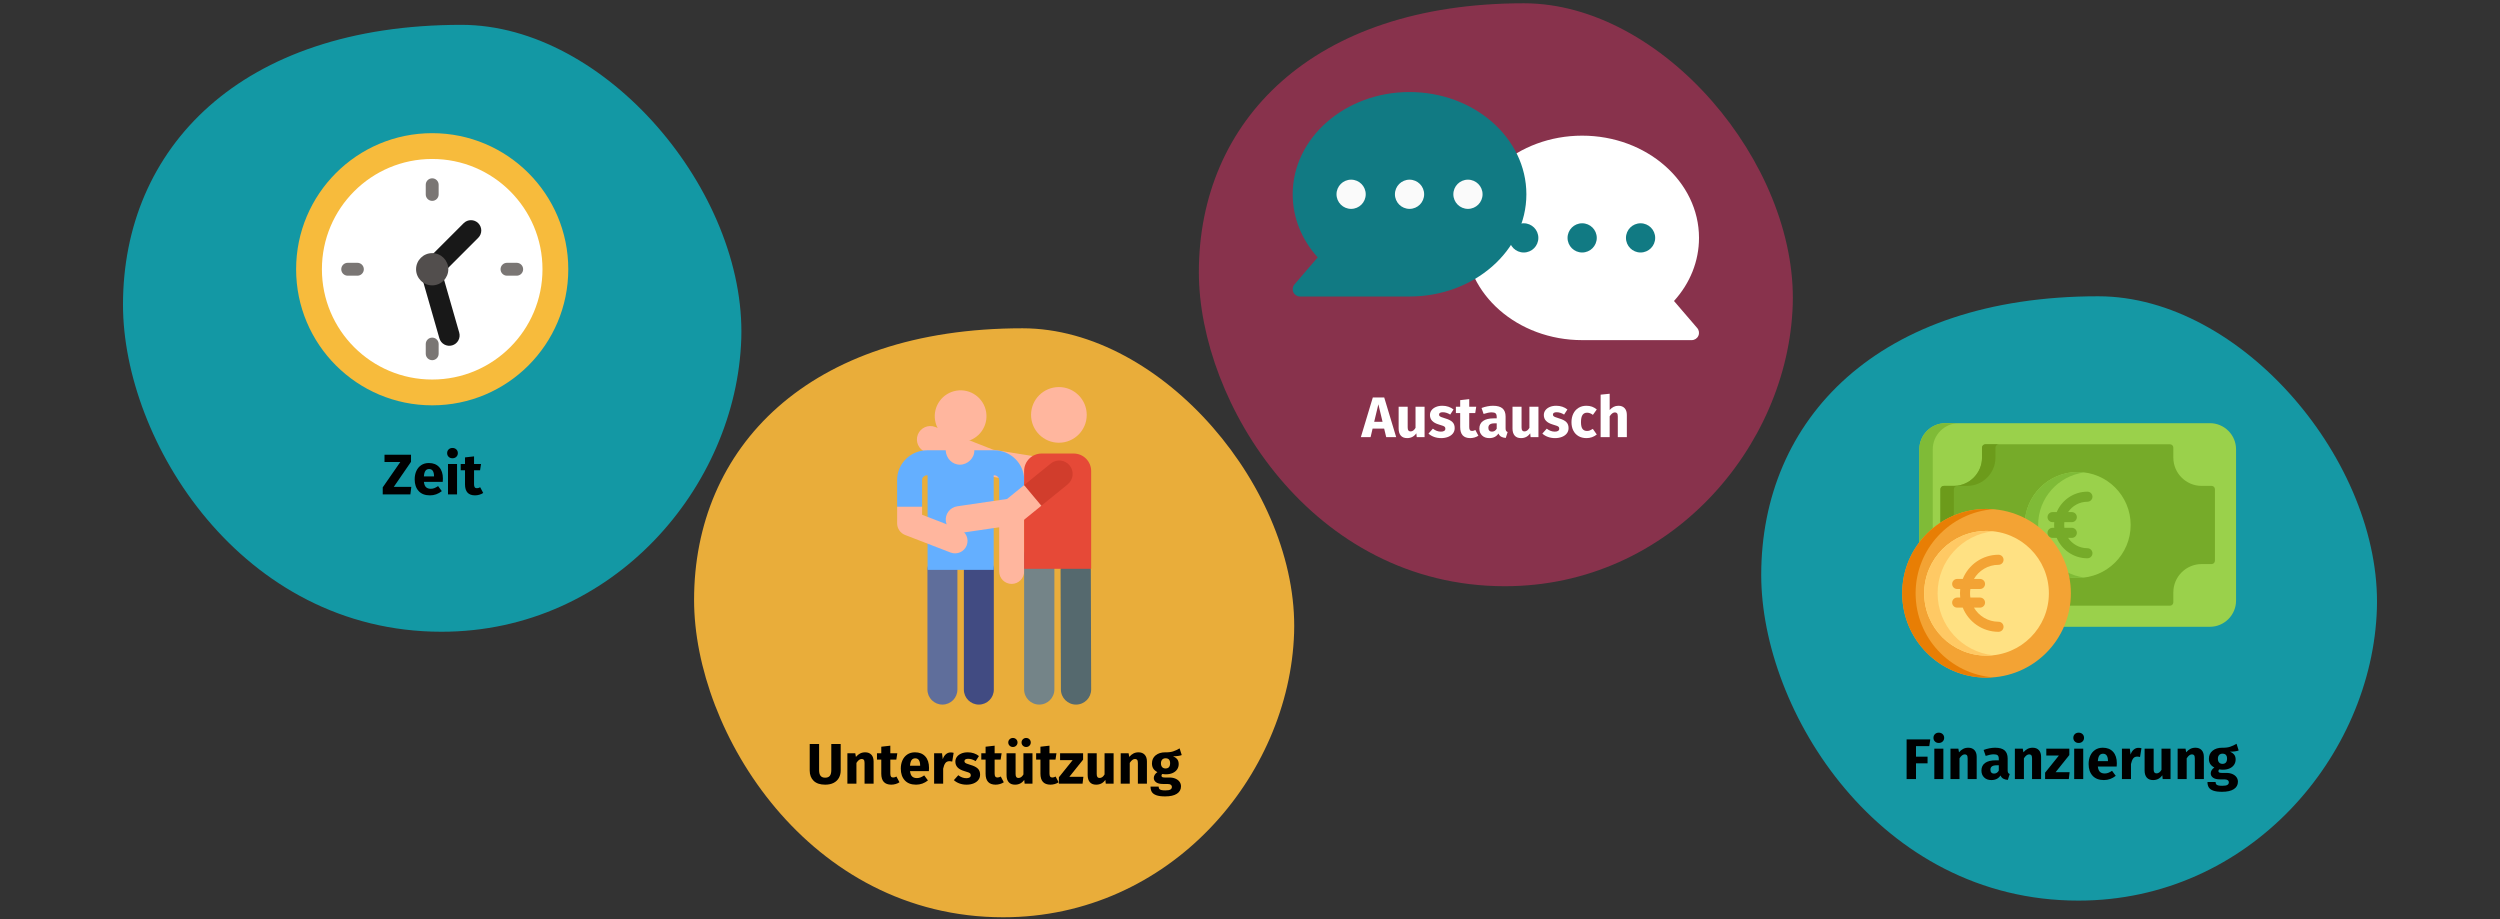
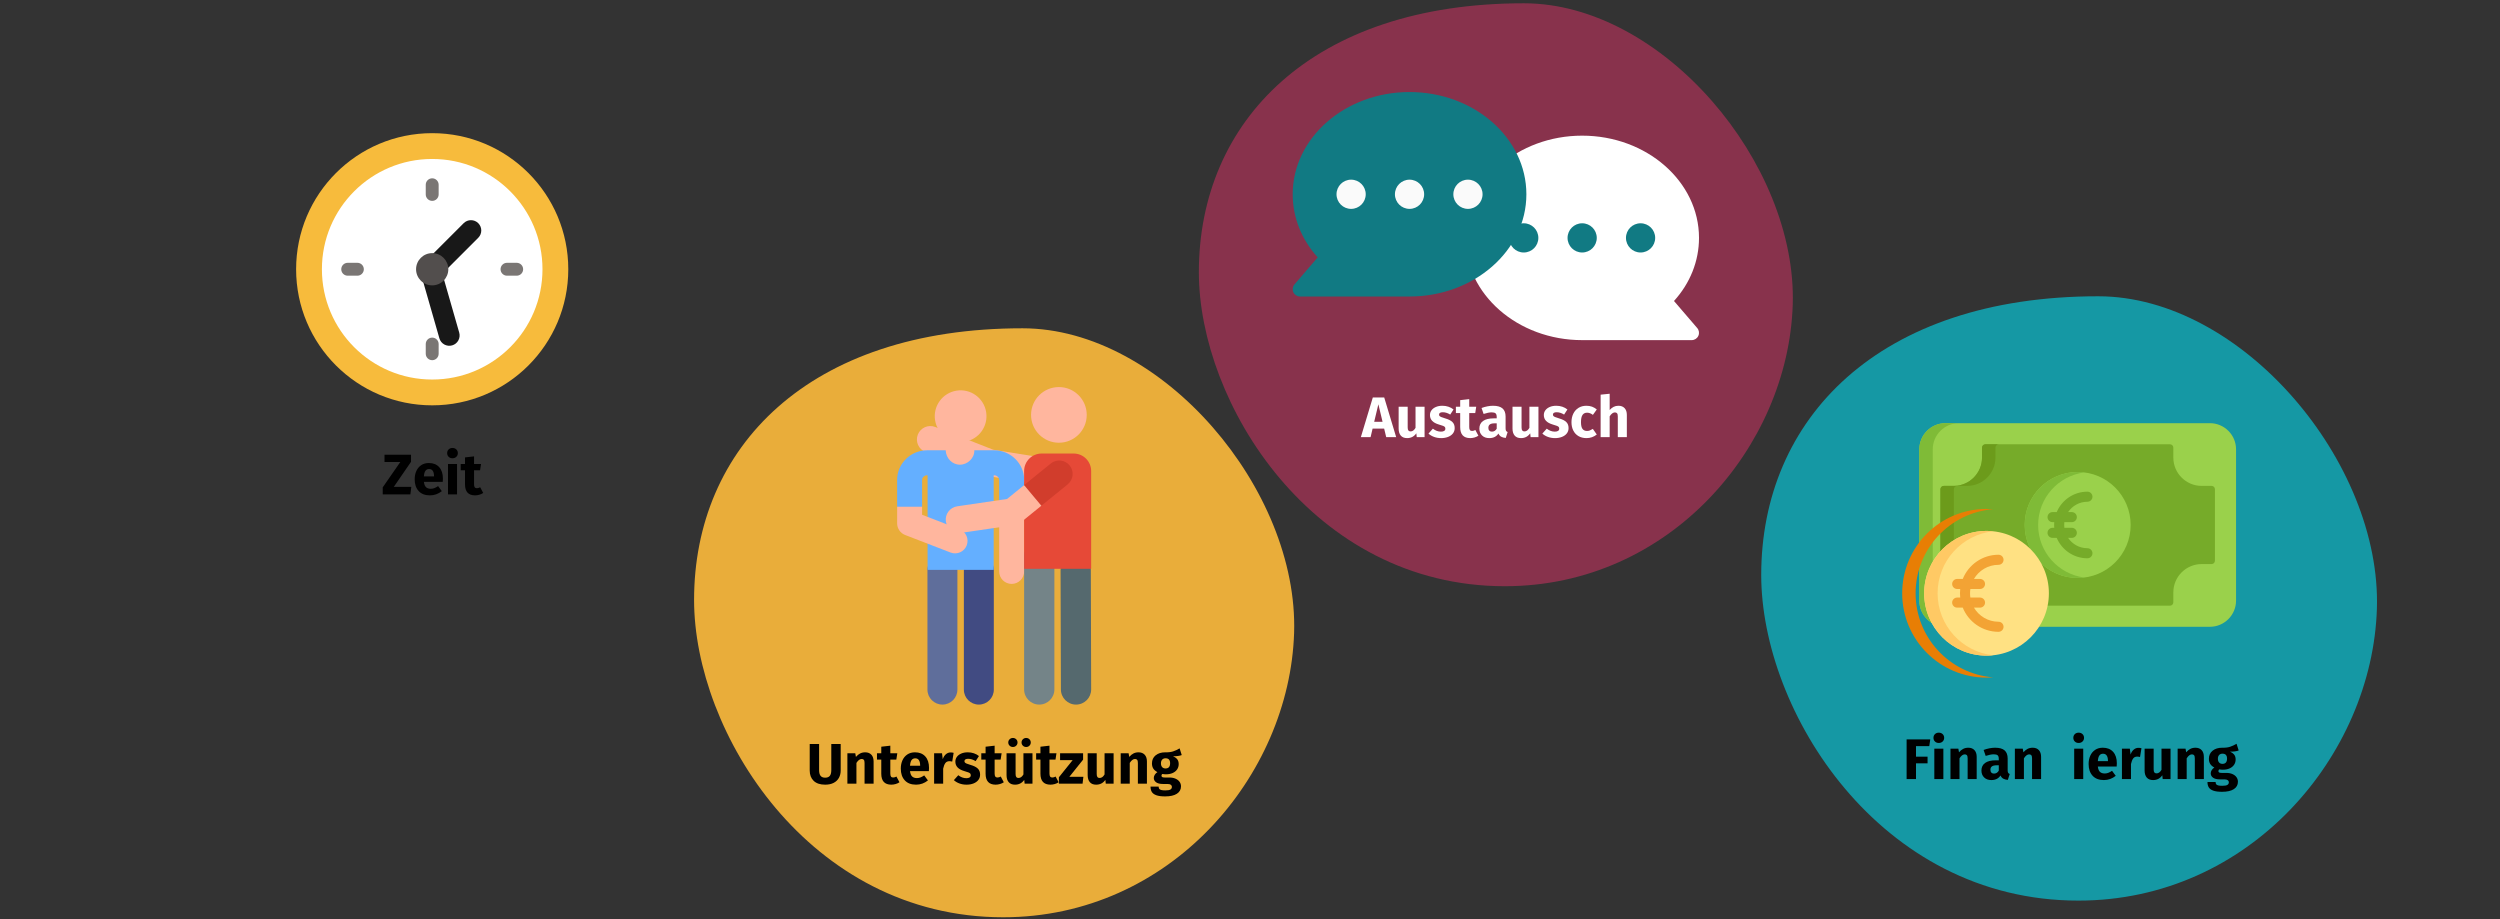
<svg xmlns="http://www.w3.org/2000/svg" width="786px" height="289px" viewBox="0 0 786 289" version="1.1">
  <rect x="0" y="0" width="786" height="289" fill="#333333" stroke="none" />
  <title>vereinbarkeit-einleitung</title>
  <g id="Page-1" stroke="none" stroke-width="1" fill="none" fill-rule="evenodd">
    <g id="vorlage" transform="translate(-123, -25681)">
      <g id="vereinbarkeit-einleitung" transform="translate(123, 25681.436)">
        <rect id="Rectangle" x="0" y="0" width="786" height="288" />
        <g id="Group-29" transform="translate(38.669, 0.597)" fill-rule="nonzero">
          <g id="Group" transform="translate(515.06, 92.117)">
            <path d="M99.719,190 C153.598,190 192.055,144.428 193.564,98.313 C195.073,52.198 151.095,0 105.937,0 C36.693,0 -2.84217094e-14,38.643 -2.84217094e-14,87.639 C-2.84217094e-14,130.256 36.98,190 99.719,190 Z" id="Oval-Copy-4-4" fill="#1598A4" />
            <g id="euros" transform="translate(44.316, 39.895)">
              <path d="M96.753,0 L13.602,0 C9.084,0 5.387,3.697 5.387,8.216 L5.387,55.802 C5.387,60.32 9.083,64.017 13.602,64.017 L96.753,64.017 C101.271,64.017 104.969,60.32 104.969,55.802 C104.969,55.014 104.969,8.937 104.969,8.216 C104.969,3.698 101.272,0 96.753,0 L96.753,0 Z" id="Path" fill="#9AD14B" />
              <path d="M98.331,43.245 L98.331,20.772 C98.331,20.189 97.859,19.717 97.277,19.717 L94.132,19.717 C89.247,19.717 85.252,15.721 85.252,10.837 L85.252,7.693 C85.252,7.11 84.779,6.637 84.196,6.637 L26.159,6.637 C25.576,6.637 25.103,7.11 25.103,7.693 L25.103,10.837 C25.103,15.721 21.107,19.717 16.224,19.717 L13.079,19.717 C12.496,19.717 12.024,20.189 12.024,20.772 L12.024,43.245 C12.024,43.794 12.472,44.301 13.079,44.301 L16.224,44.301 C21.107,44.301 25.103,48.296 25.103,53.18 L25.103,56.325 C25.103,56.908 25.576,57.38 26.159,57.38 L84.196,57.38 C84.779,57.38 85.252,56.908 85.252,56.325 L85.252,53.18 C85.252,48.296 89.247,44.301 94.132,44.301 L97.276,44.301 C97.883,44.301 98.331,43.794 98.331,43.245 Z" id="Path" fill="#76AB29" />
              <path d="M71.835,32.009 C71.835,22.811 64.379,15.351 55.178,15.351 C45.979,15.351 38.521,22.809 38.521,32.009 C38.521,41.17 45.946,48.645 55.142,48.665 C55.154,48.665 55.166,48.666 55.178,48.666 C55.19,48.666 55.202,48.665 55.214,48.665 C64.319,48.646 71.835,41.268 71.835,32.009 L71.835,32.009 Z" id="Path" fill="#9AD14B" />
              <path d="M9.611,55.802 C9.611,55.018 9.611,8.938 9.611,8.216 C9.611,3.697 13.308,0 17.827,0 L13.602,0 C9.084,0 5.387,3.698 5.387,8.216 L5.387,55.802 C5.387,60.32 9.084,64.017 13.602,64.017 L17.827,64.017 C13.308,64.017 9.611,60.32 9.611,55.802 L9.611,55.802 Z" id="Path" fill="#7FBB37" />
              <path d="M29.328,56.325 L29.328,53.18 C29.328,48.296 25.332,44.301 20.448,44.301 L17.303,44.301 C16.697,44.301 16.248,43.794 16.248,43.245 L16.248,20.772 C16.248,20.189 16.721,19.717 17.303,19.717 L20.448,19.717 C25.332,19.717 29.328,15.721 29.328,10.837 L29.328,7.693 C29.328,7.11 29.8,6.637 30.383,6.637 L26.159,6.637 C25.576,6.637 25.103,7.11 25.103,7.693 L25.103,10.837 C25.103,15.721 21.107,19.717 16.224,19.717 L13.079,19.717 C12.496,19.717 12.024,20.189 12.024,20.772 L12.024,43.245 C12.024,43.794 12.472,44.301 13.079,44.301 L16.224,44.301 C21.107,44.301 25.103,48.296 25.103,53.18 L25.103,56.325 C25.103,56.908 25.576,57.381 26.159,57.381 L30.383,57.381 C29.8,57.38 29.328,56.908 29.328,56.325 Z" id="Path" fill="#6C9B1B" />
              <path d="M42.745,32.009 C42.745,23.525 49.089,16.528 57.29,15.489 C56.598,15.402 55.894,15.351 55.178,15.351 C45.979,15.351 38.521,22.809 38.521,32.009 C38.521,41.17 45.946,48.645 55.142,48.665 C55.154,48.665 55.166,48.666 55.178,48.666 C55.19,48.666 55.202,48.665 55.214,48.665 C55.916,48.664 56.607,48.613 57.288,48.527 C49.078,47.485 42.745,40.468 42.745,32.009 Z" id="Path" fill="#7FBB37" />
-               <path d="M53.036,53.481 C53.036,68.127 41.164,80 26.519,80 C11.873,80 0,68.127 0,53.481 C0,38.836 11.873,26.964 26.519,26.964 C41.164,26.964 53.036,38.836 53.036,53.481 L53.036,53.481 Z" id="Path" fill="#F3A334" />
              <path d="M46.122,53.481 C46.122,64.309 37.345,73.085 26.519,73.085 C15.691,73.085 6.914,64.309 6.914,53.481 C6.914,42.655 15.691,33.878 26.519,33.878 C37.345,33.878 46.122,42.655 46.122,53.481 L46.122,53.481 Z" id="Path" fill="#FFE183" />
              <path d="M4.224,53.481 C4.224,39.547 14.973,28.123 28.63,27.047 C27.934,26.992 27.23,26.964 26.519,26.964 C11.873,26.964 0,38.836 0,53.481 C0,68.127 11.873,80 26.519,80 C27.229,80 27.934,79.971 28.63,79.916 C14.973,78.84 4.224,67.416 4.224,53.481 L4.224,53.481 Z" id="Path" fill="#E87E04" />
              <path d="M11.138,53.481 C11.138,43.368 18.797,35.044 28.63,33.991 C27.937,33.917 27.232,33.878 26.519,33.878 C15.691,33.878 6.915,42.655 6.915,53.481 C6.915,64.309 15.691,73.085 26.519,73.085 C27.232,73.085 27.937,73.047 28.63,72.973 C18.797,71.919 11.138,63.595 11.138,53.481 L11.138,53.481 Z" id="Path" fill="#FFC964" />
              <path d="M30.288,44.534 C31.163,44.534 31.872,43.824 31.872,42.95 C31.872,42.074 31.163,41.365 30.288,41.365 C25.201,41.365 20.84,44.518 19.046,48.97 L17.294,48.97 C16.418,48.97 15.709,49.679 15.709,50.554 C15.709,51.429 16.418,52.138 17.294,52.138 L18.247,52.138 C18.146,53.054 18.146,53.908 18.247,54.825 L17.294,54.825 C16.418,54.825 15.709,55.535 15.709,56.409 C15.709,57.285 16.418,57.993 17.294,57.993 L19.046,57.993 C20.84,62.446 25.201,65.598 30.288,65.598 C31.163,65.598 31.872,64.89 31.872,64.014 C31.872,63.14 31.163,62.43 30.288,62.43 C26.999,62.43 24.12,60.645 22.566,57.993 L24.472,57.993 C25.348,57.993 26.056,57.285 26.056,56.409 C26.056,55.535 25.348,54.825 24.472,54.825 L21.44,54.825 C21.306,53.935 21.306,53.03 21.44,52.138 L24.472,52.138 C25.348,52.138 26.056,51.429 26.056,50.554 C26.056,49.679 25.348,48.97 24.472,48.97 L22.566,48.97 C24.12,46.319 26.999,44.534 30.288,44.534 L30.288,44.534 Z" id="Path" fill="#F3A334" />
              <path d="M58.242,24.705 C59.116,24.705 59.826,23.995 59.826,23.121 C59.826,22.246 59.117,21.536 58.242,21.536 C53.904,21.536 50.175,24.187 48.587,27.954 L47.276,27.954 C46.401,27.954 45.692,28.663 45.692,29.538 C45.692,30.413 46.4,31.122 47.276,31.122 L47.81,31.122 C47.756,31.756 47.756,32.259 47.81,32.895 L47.276,32.895 C46.401,32.895 45.692,33.604 45.692,34.48 C45.692,35.354 46.4,36.064 47.276,36.064 L48.587,36.064 C50.175,39.83 53.904,42.481 58.242,42.481 C59.116,42.481 59.826,41.771 59.826,40.897 C59.826,40.022 59.117,39.313 58.242,39.313 C55.713,39.313 53.481,38.021 52.171,36.064 L53.334,36.064 C54.209,36.064 54.918,35.354 54.918,34.48 C54.918,33.604 54.209,32.895 53.334,32.895 L50.993,32.895 C50.92,32.285 50.92,31.733 50.993,31.122 L53.334,31.122 C54.209,31.122 54.918,30.413 54.918,29.538 C54.918,28.663 54.209,27.954 53.334,27.954 L52.171,27.954 C53.481,25.996 55.713,24.705 58.242,24.705 Z" id="Path" fill="#76AB29" />
            </g>
            <g id="Finanzierung" transform="translate(45.709, 137.199)" fill="#000000">
              <polygon id="Path" points="-7.10542736e-15 14.598 -7.10542736e-15 2.124 7.434 2.124 7.128 4.23 2.952 4.23 2.952 7.542 6.588 7.542 6.588 9.648 2.952 9.648 2.952 14.598" />
              <path d="M11.556,5.04 L11.556,14.598 L8.712,14.598 L8.712,5.04 L11.556,5.04 Z M10.116,0 C10.608,0 11.013,0.153 11.331,0.459 C11.649,0.765 11.808,1.152 11.808,1.62 C11.808,2.088 11.649,2.475 11.331,2.781 C11.013,3.087 10.608,3.24 10.116,3.24 C9.624,3.24 9.222,3.087 8.91,2.781 C8.598,2.475 8.442,2.088 8.442,1.62 C8.442,1.152 8.598,0.765 8.91,0.459 C9.222,0.153 9.624,0 10.116,0 Z" id="Shape" />
              <path d="M19.386,4.734 C20.214,4.734 20.862,4.986 21.33,5.49 C21.798,5.994 22.032,6.702 22.032,7.614 L22.032,14.598 L19.188,14.598 L19.188,8.1 C19.188,7.62 19.113,7.287 18.963,7.101 C18.813,6.915 18.588,6.822 18.288,6.822 C17.712,6.822 17.16,7.236 16.632,8.064 L16.632,14.598 L13.788,14.598 L13.788,5.04 L16.272,5.04 L16.47,6.174 C16.878,5.694 17.319,5.334 17.793,5.094 C18.267,4.854 18.798,4.734 19.386,4.734 Z" id="Path" />
              <path d="M31.77,11.826 C31.77,12.186 31.821,12.45 31.923,12.618 C32.025,12.786 32.19,12.912 32.418,12.996 L31.824,14.85 C31.236,14.802 30.756,14.673 30.384,14.463 C30.012,14.253 29.724,13.92 29.52,13.464 C28.896,14.424 27.936,14.904 26.64,14.904 C25.692,14.904 24.936,14.628 24.372,14.076 C23.808,13.524 23.526,12.804 23.526,11.916 C23.526,10.872 23.91,10.074 24.678,9.522 C25.446,8.97 26.556,8.694 28.008,8.694 L28.98,8.694 L28.98,8.28 C28.98,7.716 28.86,7.329 28.62,7.119 C28.38,6.909 27.96,6.804 27.36,6.804 C27.048,6.804 26.67,6.849 26.226,6.939 C25.782,7.029 25.326,7.152 24.858,7.308 L24.21,5.436 C24.81,5.208 25.425,5.034 26.055,4.914 C26.685,4.794 27.27,4.734 27.81,4.734 C29.178,4.734 30.18,5.016 30.816,5.58 C31.452,6.144 31.77,6.99 31.77,8.118 L31.77,11.826 Z M27.468,12.87 C28.116,12.87 28.62,12.564 28.98,11.952 L28.98,10.26 L28.278,10.26 C27.63,10.26 27.147,10.374 26.829,10.602 C26.511,10.83 26.352,11.184 26.352,11.664 C26.352,12.048 26.451,12.345 26.649,12.555 C26.847,12.765 27.12,12.87 27.468,12.87 Z" id="Shape" />
              <path d="M39.636,4.734 C40.464,4.734 41.112,4.986 41.58,5.49 C42.048,5.994 42.282,6.702 42.282,7.614 L42.282,14.598 L39.438,14.598 L39.438,8.1 C39.438,7.62 39.363,7.287 39.213,7.101 C39.063,6.915 38.838,6.822 38.538,6.822 C37.962,6.822 37.41,7.236 36.882,8.064 L36.882,14.598 L34.038,14.598 L34.038,5.04 L36.522,5.04 L36.72,6.174 C37.128,5.694 37.569,5.334 38.043,5.094 C38.517,4.854 39.048,4.734 39.636,4.734 Z" id="Path" />
-               <polygon id="Path" points="51.156 5.04 51.156 7.038 46.836 12.438 51.246 12.438 50.994 14.598 43.542 14.598 43.542 12.582 47.88 7.182 43.92 7.182 43.92 5.04" />
              <path d="M55.53,5.04 L55.53,14.598 L52.686,14.598 L52.686,5.04 L55.53,5.04 Z M54.09,0 C54.582,0 54.987,0.153 55.305,0.459 C55.623,0.765 55.782,1.152 55.782,1.62 C55.782,2.088 55.623,2.475 55.305,2.781 C54.987,3.087 54.582,3.24 54.09,3.24 C53.598,3.24 53.196,3.087 52.884,2.781 C52.572,2.475 52.416,2.088 52.416,1.62 C52.416,1.152 52.572,0.765 52.884,0.459 C53.196,0.153 53.598,0 54.09,0 Z" id="Shape" />
              <path d="M66.096,9.63 C66.096,10.026 66.078,10.368 66.042,10.656 L60.12,10.656 C60.216,11.46 60.444,12.024 60.804,12.348 C61.164,12.672 61.662,12.834 62.298,12.834 C62.682,12.834 63.054,12.765 63.414,12.627 C63.774,12.489 64.164,12.276 64.584,11.988 L65.754,13.572 C64.638,14.46 63.396,14.904 62.028,14.904 C60.48,14.904 59.292,14.448 58.464,13.536 C57.636,12.624 57.222,11.4 57.222,9.864 C57.222,8.892 57.396,8.019 57.744,7.245 C58.092,6.471 58.602,5.859 59.274,5.409 C59.946,4.959 60.75,4.734 61.686,4.734 C63.066,4.734 64.146,5.166 64.926,6.03 C65.706,6.894 66.096,8.094 66.096,9.63 Z M63.306,8.82 C63.282,7.356 62.766,6.624 61.758,6.624 C61.266,6.624 60.885,6.804 60.615,7.164 C60.345,7.524 60.18,8.118 60.12,8.946 L63.306,8.946 L63.306,8.82 Z" id="Shape" />
              <path d="M72.882,4.77 C73.23,4.77 73.548,4.812 73.836,4.896 L73.386,7.65 C73.026,7.566 72.738,7.524 72.522,7.524 C71.958,7.524 71.529,7.719 71.235,8.109 C70.941,8.499 70.71,9.084 70.542,9.864 L70.542,14.598 L67.698,14.598 L67.698,5.04 L70.182,5.04 L70.416,6.894 C70.632,6.234 70.959,5.715 71.397,5.337 C71.835,4.959 72.33,4.77 72.882,4.77 Z" id="Path" />
              <path d="M82.98,14.598 L80.514,14.598 L80.388,13.392 C79.692,14.4 78.726,14.904 77.49,14.904 C76.614,14.904 75.951,14.64 75.501,14.112 C75.051,13.584 74.826,12.846 74.826,11.898 L74.826,5.04 L77.67,5.04 L77.67,11.538 C77.67,12.006 77.745,12.333 77.895,12.519 C78.045,12.705 78.276,12.798 78.588,12.798 C79.188,12.798 79.704,12.426 80.136,11.682 L80.136,5.04 L82.98,5.04 L82.98,14.598 Z" id="Path" />
              <path d="M90.81,4.734 C91.638,4.734 92.286,4.986 92.754,5.49 C93.222,5.994 93.456,6.702 93.456,7.614 L93.456,14.598 L90.612,14.598 L90.612,8.1 C90.612,7.62 90.537,7.287 90.387,7.101 C90.237,6.915 90.012,6.822 89.712,6.822 C89.136,6.822 88.584,7.236 88.056,8.064 L88.056,14.598 L85.212,14.598 L85.212,5.04 L87.696,5.04 L87.894,6.174 C88.302,5.694 88.743,5.334 89.217,5.094 C89.691,4.854 90.222,4.734 90.81,4.734 Z" id="Path" />
              <path d="M104.4,5.598 C103.776,5.85 102.858,5.976 101.646,5.976 C102.27,6.24 102.726,6.564 103.014,6.948 C103.302,7.332 103.446,7.83 103.446,8.442 C103.446,9.054 103.284,9.603 102.96,10.089 C102.636,10.575 102.171,10.956 101.565,11.232 C100.959,11.508 100.248,11.646 99.432,11.646 C99.048,11.646 98.682,11.61 98.334,11.538 C98.238,11.586 98.163,11.661 98.109,11.763 C98.055,11.865 98.028,11.97 98.028,12.078 C98.028,12.258 98.097,12.399 98.235,12.501 C98.373,12.603 98.652,12.654 99.072,12.654 L100.512,12.654 C101.244,12.654 101.886,12.774 102.438,13.014 C102.99,13.254 103.416,13.584 103.716,14.004 C104.016,14.424 104.166,14.898 104.166,15.426 C104.166,16.422 103.737,17.199 102.879,17.757 C102.021,18.315 100.782,18.594 99.162,18.594 C97.998,18.594 97.08,18.471 96.408,18.225 C95.736,17.979 95.265,17.634 94.995,17.19 C94.725,16.746 94.59,16.188 94.59,15.516 L97.146,15.516 C97.146,15.804 97.203,16.032 97.317,16.2 C97.431,16.368 97.638,16.494 97.938,16.578 C98.238,16.662 98.67,16.704 99.234,16.704 C100.014,16.704 100.554,16.611 100.854,16.425 C101.154,16.239 101.304,15.972 101.304,15.624 C101.304,15.336 101.19,15.108 100.962,14.94 C100.734,14.772 100.392,14.688 99.936,14.688 L98.55,14.688 C97.566,14.688 96.831,14.511 96.345,14.157 C95.859,13.803 95.616,13.35 95.616,12.798 C95.616,12.45 95.718,12.111 95.922,11.781 C96.126,11.451 96.402,11.178 96.75,10.962 C96.15,10.638 95.715,10.257 95.445,9.819 C95.175,9.381 95.04,8.85 95.04,8.226 C95.04,7.158 95.424,6.309 96.192,5.679 C96.96,5.049 97.974,4.734 99.234,4.734 C100.194,4.758 101.007,4.662 101.673,4.446 C102.339,4.23 103.026,3.912 103.734,3.492 L104.4,5.598 Z M99.306,6.606 C98.862,6.606 98.511,6.747 98.253,7.029 C97.995,7.311 97.866,7.698 97.866,8.19 C97.866,8.706 97.995,9.105 98.253,9.387 C98.511,9.669 98.862,9.81 99.306,9.81 C99.774,9.81 100.131,9.672 100.377,9.396 C100.623,9.12 100.746,8.706 100.746,8.154 C100.746,7.122 100.266,6.606 99.306,6.606 Z" id="Shape" />
            </g>
          </g>
          <g id="Group" transform="translate(338.253, 0)">
            <path d="M96.189,183.273 C148.159,183.273 185.255,139.314 186.711,94.832 C188.166,50.35 145.745,0 102.186,0 C35.394,0 0,37.275 0,84.535 C0,125.643 35.671,183.273 96.189,183.273 Z" id="Oval-Copy-4" fill="#88324C" />
            <g id="Group-109" transform="translate(29.501, 27.903)">
              <g id="chat-copy" transform="translate(91.01, 45.857) scale(-1, 1) translate(-91.01, -45.857) translate(54.275, 13.714)">
                <path d="M36.735,0 C16.48,0 0,14.418 0,32.143 C0,39.407 2.774,46.378 7.866,51.98 L0.556,60.493 C-0.032,61.172 -0.165,62.132 0.211,62.945 C0.583,63.762 1.401,64.286 2.296,64.286 L36.735,64.286 C56.99,64.286 73.47,49.867 73.47,32.143 C73.47,14.418 56.99,0 36.735,0 Z" id="Path" fill="#FFFFFF" />
                <g id="Group" transform="translate(13.78, 27.551)" fill="#117A83">
                  <circle id="Oval" cx="22.957" cy="4.592" r="4.592" />
                  <circle id="Oval" cx="4.592" cy="4.592" r="4.592" />
                  <circle id="Oval" cx="41.322" cy="4.592" r="4.592" />
                </g>
              </g>
              <g id="chat">
                <path d="M36.735,0 C16.48,0 0,14.418 0,32.143 C0,39.407 2.774,46.378 7.866,51.98 L0.556,60.493 C-0.032,61.172 -0.165,62.132 0.211,62.945 C0.583,63.762 1.401,64.286 2.296,64.286 L36.735,64.286 C56.99,64.286 73.47,49.867 73.47,32.143 C73.47,14.418 56.99,0 36.735,0 Z" id="Path" fill="#117A83" />
                <g id="Group" transform="translate(13.776, 27.551)" fill="#FAFAFA">
                  <circle id="Oval" cx="22.959" cy="4.592" r="4.592" />
                  <circle id="Oval" cx="4.592" cy="4.592" r="4.592" />
                  <circle id="Oval" cx="41.327" cy="4.592" r="4.592" />
                </g>
              </g>
            </g>
            <g id="Austausch" transform="translate(50.93, 122.759)" fill="#FFFFFF">
              <path d="M7.974,13.644 L7.326,10.962 L3.69,10.962 L3.06,13.644 L-3.91919855e-23,13.644 L3.762,1.17 L7.344,1.17 L11.106,13.644 L7.974,13.644 Z M4.194,8.82 L6.822,8.82 L5.508,3.312 L4.194,8.82 Z" id="Shape" />
              <path d="M20.034,13.644 L17.568,13.644 L17.442,12.438 C16.746,13.446 15.78,13.95 14.544,13.95 C13.668,13.95 13.005,13.686 12.555,13.158 C12.105,12.63 11.88,11.892 11.88,10.944 L11.88,4.086 L14.724,4.086 L14.724,10.584 C14.724,11.052 14.799,11.379 14.949,11.565 C15.099,11.751 15.33,11.844 15.642,11.844 C16.242,11.844 16.758,11.472 17.19,10.728 L17.19,4.086 L20.034,4.086 L20.034,13.644 Z" id="Path" />
              <path d="M25.632,3.78 C26.316,3.78 26.958,3.882 27.558,4.086 C28.158,4.29 28.686,4.578 29.142,4.95 L28.098,6.552 C27.318,6.06 26.532,5.814 25.74,5.814 C25.368,5.814 25.083,5.877 24.885,6.003 C24.687,6.129 24.588,6.306 24.588,6.534 C24.588,6.714 24.633,6.861 24.723,6.975 C24.813,7.089 24.996,7.206 25.272,7.326 C25.548,7.446 25.974,7.59 26.55,7.758 C27.546,8.046 28.287,8.421 28.773,8.883 C29.259,9.345 29.502,9.984 29.502,10.8 C29.502,11.448 29.316,12.009 28.944,12.483 C28.572,12.957 28.062,13.32 27.414,13.572 C26.766,13.824 26.046,13.95 25.254,13.95 C24.45,13.95 23.703,13.824 23.013,13.572 C22.323,13.32 21.738,12.972 21.258,12.528 L22.644,10.98 C23.448,11.604 24.294,11.916 25.182,11.916 C25.614,11.916 25.953,11.838 26.199,11.682 C26.445,11.526 26.568,11.304 26.568,11.016 C26.568,10.788 26.52,10.608 26.424,10.476 C26.328,10.344 26.142,10.221 25.866,10.107 C25.59,9.993 25.152,9.852 24.552,9.684 C23.604,9.408 22.896,9.024 22.428,8.532 C21.96,8.04 21.726,7.428 21.726,6.696 C21.726,6.144 21.885,5.649 22.203,5.211 C22.521,4.773 22.977,4.425 23.571,4.167 C24.165,3.909 24.852,3.78 25.632,3.78 Z" id="Path" />
              <path d="M36.954,13.194 C36.606,13.434 36.201,13.62 35.739,13.752 C35.277,13.884 34.818,13.95 34.362,13.95 C32.274,13.938 31.23,12.786 31.23,10.494 L31.23,6.066 L29.88,6.066 L29.88,4.086 L31.23,4.086 L31.23,2.016 L34.074,1.692 L34.074,4.086 L36.27,4.086 L35.964,6.066 L34.074,6.066 L34.074,10.458 C34.074,10.902 34.146,11.22 34.29,11.412 C34.434,11.604 34.662,11.7 34.974,11.7 C35.298,11.7 35.64,11.598 36,11.394 L36.954,13.194 Z" id="Path" />
              <path d="M45.504,10.872 C45.504,11.232 45.555,11.496 45.657,11.664 C45.759,11.832 45.924,11.958 46.152,12.042 L45.558,13.896 C44.97,13.848 44.49,13.719 44.118,13.509 C43.746,13.299 43.458,12.966 43.254,12.51 C42.63,13.47 41.67,13.95 40.374,13.95 C39.426,13.95 38.67,13.674 38.106,13.122 C37.542,12.57 37.26,11.85 37.26,10.962 C37.26,9.918 37.644,9.12 38.412,8.568 C39.18,8.016 40.29,7.74 41.742,7.74 L42.714,7.74 L42.714,7.326 C42.714,6.762 42.594,6.375 42.354,6.165 C42.114,5.955 41.694,5.85 41.094,5.85 C40.782,5.85 40.404,5.895 39.96,5.985 C39.516,6.075 39.06,6.198 38.592,6.354 L37.944,4.482 C38.544,4.254 39.159,4.08 39.789,3.96 C40.419,3.84 41.004,3.78 41.544,3.78 C42.912,3.78 43.914,4.062 44.55,4.626 C45.186,5.19 45.504,6.036 45.504,7.164 L45.504,10.872 Z M41.202,11.916 C41.85,11.916 42.354,11.61 42.714,10.998 L42.714,9.306 L42.012,9.306 C41.364,9.306 40.881,9.42 40.563,9.648 C40.245,9.876 40.086,10.23 40.086,10.71 C40.086,11.094 40.185,11.391 40.383,11.601 C40.581,11.811 40.854,11.916 41.202,11.916 Z" id="Shape" />
              <path d="M55.836,13.644 L53.37,13.644 L53.244,12.438 C52.548,13.446 51.582,13.95 50.346,13.95 C49.47,13.95 48.807,13.686 48.357,13.158 C47.907,12.63 47.682,11.892 47.682,10.944 L47.682,4.086 L50.526,4.086 L50.526,10.584 C50.526,11.052 50.601,11.379 50.751,11.565 C50.901,11.751 51.132,11.844 51.444,11.844 C52.044,11.844 52.56,11.472 52.992,10.728 L52.992,4.086 L55.836,4.086 L55.836,13.644 Z" id="Path" />
              <path d="M61.434,3.78 C62.118,3.78 62.76,3.882 63.36,4.086 C63.96,4.29 64.488,4.578 64.944,4.95 L63.9,6.552 C63.12,6.06 62.334,5.814 61.542,5.814 C61.17,5.814 60.885,5.877 60.687,6.003 C60.489,6.129 60.39,6.306 60.39,6.534 C60.39,6.714 60.435,6.861 60.525,6.975 C60.615,7.089 60.798,7.206 61.074,7.326 C61.35,7.446 61.776,7.59 62.352,7.758 C63.348,8.046 64.089,8.421 64.575,8.883 C65.061,9.345 65.304,9.984 65.304,10.8 C65.304,11.448 65.118,12.009 64.746,12.483 C64.374,12.957 63.864,13.32 63.216,13.572 C62.568,13.824 61.848,13.95 61.056,13.95 C60.252,13.95 59.505,13.824 58.815,13.572 C58.125,13.32 57.54,12.972 57.06,12.528 L58.446,10.98 C59.25,11.604 60.096,11.916 60.984,11.916 C61.416,11.916 61.755,11.838 62.001,11.682 C62.247,11.526 62.37,11.304 62.37,11.016 C62.37,10.788 62.322,10.608 62.226,10.476 C62.13,10.344 61.944,10.221 61.668,10.107 C61.392,9.993 60.954,9.852 60.354,9.684 C59.406,9.408 58.698,9.024 58.23,8.532 C57.762,8.04 57.528,7.428 57.528,6.696 C57.528,6.144 57.687,5.649 58.005,5.211 C58.323,4.773 58.779,4.425 59.373,4.167 C59.967,3.909 60.654,3.78 61.434,3.78 Z" id="Path" />
              <path d="M70.902,3.78 C71.562,3.78 72.156,3.876 72.684,4.068 C73.212,4.26 73.71,4.554 74.178,4.95 L72.954,6.642 C72.354,6.186 71.748,5.958 71.136,5.958 C70.5,5.958 70.02,6.192 69.696,6.66 C69.372,7.128 69.21,7.884 69.21,8.928 C69.21,9.936 69.372,10.65 69.696,11.07 C70.02,11.49 70.488,11.7 71.1,11.7 C71.424,11.7 71.718,11.649 71.982,11.547 C72.246,11.445 72.564,11.28 72.936,11.052 L74.178,12.816 C73.23,13.572 72.156,13.95 70.956,13.95 C69.984,13.95 69.144,13.743 68.436,13.329 C67.728,12.915 67.182,12.333 66.798,11.583 C66.414,10.833 66.222,9.954 66.222,8.946 C66.222,7.938 66.414,7.044 66.798,6.264 C67.182,5.484 67.728,4.875 68.436,4.437 C69.144,3.999 69.966,3.78 70.902,3.78 Z" id="Path" />
              <path d="M80.982,3.78 C81.81,3.78 82.458,4.032 82.926,4.536 C83.394,5.04 83.628,5.748 83.628,6.66 L83.628,13.644 L80.784,13.644 L80.784,7.146 C80.784,6.666 80.706,6.333 80.55,6.147 C80.394,5.961 80.172,5.868 79.884,5.868 C79.308,5.868 78.756,6.276 78.228,7.092 L78.228,13.644 L75.384,13.644 L75.384,0.288 L78.228,0 L78.228,5.112 C78.624,4.668 79.044,4.335 79.488,4.113 C79.932,3.891 80.43,3.78 80.982,3.78 Z" id="Path" />
            </g>
          </g>
          <g id="Group" transform="translate(0, 6.777)">
-             <path d="M100.144,190.81 C154.253,190.81 192.874,145.043 194.389,98.732 C195.905,52.421 151.739,0 106.389,0 C36.849,0 0,38.808 0,88.012 C0,130.811 37.138,190.81 100.144,190.81 Z" id="Oval-Copy-4-2" fill="#1398A4" />
            <g id="circular-clock" transform="translate(54.429, 34.057)">
              <circle id="Oval" fill="#F7BB3C" cx="42.785" cy="42.785" r="42.785" />
              <circle id="Oval" fill="#FFFFFF" cx="42.785" cy="42.785" r="34.674" />
              <path d="M57.266,32.892 C58.533,31.624 58.533,29.57 57.266,28.303 C55.999,27.036 53.945,27.036 52.678,28.303 L40.377,40.605 L44.965,45.193 L57.266,32.892 Z" id="Path" fill="#181818" />
              <path d="M39.581,42.843 C38.313,41.576 36.259,41.576 34.992,42.843 C33.725,44.11 33.725,46.164 34.992,47.431 L51.595,64.034 L56.183,59.446 L39.581,42.843 Z" id="Path" fill="#181818" transform="translate(45.113, 52.963) scale(-1, 1) rotate(-119) translate(-45.113, -52.963) " />
              <path d="M42.785,47.854 C39.99,47.854 37.715,45.58 37.715,42.785 C37.715,39.99 39.99,37.715 42.785,37.715 C45.58,37.715 47.854,39.99 47.854,42.785 C47.854,45.58 45.58,47.854 42.785,47.854 Z" id="Path" fill="#524E4D" />
              <g id="Group" transform="translate(14.194, 14.194)" fill="#7A7674">
                <path d="M5.069,30.619 L2.028,30.619 C0.908,30.619 0,29.711 0,28.591 C0,27.471 0.908,26.563 2.028,26.563 L5.069,26.563 C6.189,26.563 7.097,27.471 7.097,28.591 C7.097,29.711 6.189,30.619 5.069,30.619 Z" id="Path" />
                <path d="M28.591,7.097 C27.471,7.097 26.563,6.189 26.563,5.069 L26.563,2.028 C26.563,0.908 27.471,0 28.591,0 C29.711,0 30.619,0.908 30.619,2.028 L30.619,5.069 C30.619,6.189 29.711,7.097 28.591,7.097 Z" id="Path" />
                <path d="M55.154,30.619 L52.112,30.619 C50.992,30.619 50.084,29.711 50.084,28.591 C50.084,27.471 50.992,26.563 52.112,26.563 L55.154,26.563 C56.274,26.563 57.182,27.471 57.182,28.591 C57.182,29.711 56.274,30.619 55.154,30.619 Z" id="Path" />
                <path d="M28.591,57.182 C27.471,57.182 26.563,56.274 26.563,55.154 L26.563,52.112 C26.563,50.992 27.471,50.084 28.591,50.084 C29.711,50.084 30.619,50.992 30.619,52.112 L30.619,55.154 C30.619,56.274 29.711,57.182 28.591,57.182 Z" id="Path" />
              </g>
            </g>
            <g id="Zeit" transform="translate(81.662, 133.029)" fill="#000000">
              <polygon id="Path" points="8.892 2.124 8.892 4.356 3.474 12.24 8.982 12.24 8.694 14.598 0 14.598 0 12.384 5.526 4.41 0.558 4.41 0.558 2.124" />
              <path d="M18.918,9.63 C18.918,10.026 18.9,10.368 18.864,10.656 L12.942,10.656 C13.038,11.46 13.266,12.024 13.626,12.348 C13.986,12.672 14.484,12.834 15.12,12.834 C15.504,12.834 15.876,12.765 16.236,12.627 C16.596,12.489 16.986,12.276 17.406,11.988 L18.576,13.572 C17.46,14.46 16.218,14.904 14.85,14.904 C13.302,14.904 12.114,14.448 11.286,13.536 C10.458,12.624 10.044,11.4 10.044,9.864 C10.044,8.892 10.218,8.019 10.566,7.245 C10.914,6.471 11.424,5.859 12.096,5.409 C12.768,4.959 13.572,4.734 14.508,4.734 C15.888,4.734 16.968,5.166 17.748,6.03 C18.528,6.894 18.918,8.094 18.918,9.63 Z M16.128,8.82 C16.104,7.356 15.588,6.624 14.58,6.624 C14.088,6.624 13.707,6.804 13.437,7.164 C13.167,7.524 13.002,8.118 12.942,8.946 L16.128,8.946 L16.128,8.82 Z" id="Shape" />
              <path d="M23.364,5.04 L23.364,14.598 L20.52,14.598 L20.52,5.04 L23.364,5.04 Z M21.924,0 C22.416,0 22.821,0.153 23.139,0.459 C23.457,0.765 23.616,1.152 23.616,1.62 C23.616,2.088 23.457,2.475 23.139,2.781 C22.821,3.087 22.416,3.24 21.924,3.24 C21.432,3.24 21.03,3.087 20.718,2.781 C20.406,2.475 20.25,2.088 20.25,1.62 C20.25,1.152 20.406,0.765 20.718,0.459 C21.03,0.153 21.432,0 21.924,0 Z" id="Shape" />
              <path d="M31.59,14.148 C31.242,14.388 30.837,14.574 30.375,14.706 C29.913,14.838 29.454,14.904 28.998,14.904 C26.91,14.892 25.866,13.74 25.866,11.448 L25.866,7.02 L24.516,7.02 L24.516,5.04 L25.866,5.04 L25.866,2.97 L28.71,2.646 L28.71,5.04 L30.906,5.04 L30.6,7.02 L28.71,7.02 L28.71,11.412 C28.71,11.856 28.782,12.174 28.926,12.366 C29.07,12.558 29.298,12.654 29.61,12.654 C29.934,12.654 30.276,12.552 30.636,12.348 L31.59,14.148 Z" id="Path" />
            </g>
          </g>
          <g id="Group" transform="translate(179.549, 102.181)">
            <path d="M97.187,185.174 C149.697,185.174 187.177,140.76 188.648,95.816 C190.119,50.873 147.258,0 103.246,0 C35.761,0 3.04040088e-23,37.661 3.04040088e-23,85.413 C3.04040088e-23,126.947 36.041,185.174 97.187,185.174 Z" id="Oval-Copy-4-3" fill="#E9AD3A" />
            <g id="friends" transform="translate(63.841, 18.309)">
              <path d="M25.69,100 C23.089,100 20.981,97.892 20.981,95.291 L20.981,57.652 C20.981,55.052 23.089,52.944 25.69,52.944 C28.29,52.944 30.399,55.052 30.399,57.652 L30.399,95.291 C30.399,97.892 28.29,100 25.69,100 Z" id="Path" fill="#414B82" />
              <path d="M14.239,100 C11.638,100 9.53,97.892 9.53,95.291 L9.53,57.652 C9.53,55.052 11.638,52.944 14.239,52.944 C16.839,52.944 18.948,55.052 18.948,57.652 L18.948,95.291 C18.948,97.892 16.839,100 14.239,100 Z" id="Path" fill="#5F6E9B" />
              <path d="M50.94,31.704 C50.718,31.704 50.492,31.686 50.265,31.65 L28.437,28.141 C28.138,28.093 27.846,28.013 27.564,27.903 L8.898,20.579 C6.727,19.728 5.658,17.277 6.509,15.106 C7.361,12.934 9.812,11.865 11.983,12.717 L30.226,19.874 L51.606,23.31 C53.908,23.68 55.475,25.847 55.105,28.15 C54.771,30.226 52.978,31.704 50.94,31.704 Z" id="Path" fill="#FFB69E" />
              <path d="M24.261,20.047 L15.269,20.047 L14.98,22.218 C14.596,25.104 16.841,27.667 19.752,27.667 C22.641,27.667 24.879,25.14 24.531,22.272 C24.379,21.021 24.261,20.047 24.261,20.047 Z" id="Path" fill="#FFB69E" />
              <path d="M32.08,36.662 L32.08,58.135 C32.08,60.302 33.837,62.059 36.004,62.059 C38.172,62.059 39.928,60.302 39.928,58.135 L39.928,36.662 L32.08,36.662 Z" id="Path" fill="#FFB69E" />
              <path d="M39.929,29.287 C39.903,24.192 35.672,20.047 30.497,20.047 L24.261,20.047 C24.262,20.057 24.263,20.067 24.263,20.077 C24.372,22.505 22.118,24.574 19.766,24.574 C17.245,24.574 15.378,22.513 15.269,20.077 C15.269,20.067 15.269,20.057 15.269,20.047 L9.431,20.047 C4.256,20.047 0.026,24.192 0,29.287 L0,29.306 L0,37.797 C0.004,37.797 0.006,37.796 0.01,37.796 L3.974,39.191 L7.848,37.796 L7.848,29.321 C7.855,28.574 8.608,27.895 9.431,27.895 L9.572,27.895 L9.572,57.652 L30.357,57.652 L30.357,27.895 L30.497,27.895 C31.32,27.895 32.072,28.573 32.081,29.319 L32.081,37.796 L39.929,37.796 L39.929,29.306 C39.929,29.3 39.929,29.293 39.929,29.287 L39.929,29.287 Z" id="Path" fill="#64AFFF" />
              <path d="M56.247,100 C53.626,100 51.498,97.879 51.49,95.257 L51.384,57.791 C51.377,55.164 53.5,53.028 56.127,53.02 L56.141,53.02 C58.762,53.02 60.89,55.141 60.898,57.764 L61.003,95.23 C61.011,97.857 58.887,99.993 56.26,100 C56.256,100 56.251,100 56.247,100 Z" id="Path" fill="#55696E" />
              <path d="M44.681,100 C44.681,100 44.681,100 44.681,100 C42.054,100 39.924,97.87 39.925,95.243 L39.928,53.278 C39.928,50.651 42.058,48.521 44.685,48.521 L44.685,48.521 C47.312,48.521 49.442,50.651 49.442,53.279 L49.438,95.244 C49.438,97.87 47.308,100 44.681,100 Z" id="Path" fill="#748488" />
              <path d="M55.502,21.067 L45.426,21.067 C42.388,21.067 39.924,23.53 39.924,26.569 L39.924,57.315 L61.003,57.315 L61.003,26.569 C61.003,23.53 58.54,21.067 55.502,21.067 Z" id="Path" fill="#E64937" />
              <g id="Group" transform="translate(0, 0)" fill="#FFB69E">
                <path d="M19.626,44.872 L7.848,40.324 L7.848,37.796 L0.009,37.796 L0,43.016 C0,44.623 0.997,46.092 2.511,46.677 L16.8,52.194 C18.818,52.973 21.092,51.971 21.874,49.946 C22.654,47.924 21.648,45.653 19.626,44.872 L19.626,44.872 Z" id="Path" />
                <circle id="Oval" transform="translate(19.959, 9.328) rotate(-9.208) translate(-19.959, -9.328) " cx="19.959" cy="9.328" r="8.132" />
                <circle id="Oval" cx="50.858" cy="8.92" r="8.752" />
                <path d="M15.328,42.451 C14.988,40.143 16.583,37.998 18.891,37.658 L34.56,35.351 L39.925,30.998 L45.242,32.343 L45.341,37.479 L38.983,42.639 C38.394,43.117 37.687,43.428 36.937,43.538 L20.121,46.014 C17.809,46.354 15.667,44.755 15.328,42.451 L15.328,42.451 Z" id="Path" />
              </g>
              <path d="M45.341,37.479 L53.622,30.759 C55.434,29.289 55.71,26.63 54.24,24.819 C52.771,23.008 50.111,22.731 48.3,24.201 L39.924,30.998 L45.341,37.479 Z" id="Path" fill="#D13D2C" />
            </g>
            <g id="Unterstützung" transform="translate(36.355, 128.798)" fill="#000000">
              <path d="M9.738,10.242 C9.738,11.094 9.555,11.856 9.189,12.528 C8.823,13.2 8.274,13.728 7.542,14.112 C6.81,14.496 5.916,14.688 4.86,14.688 C3.276,14.688 2.07,14.286 1.242,13.482 C0.414,12.678 -3.04040088e-23,11.598 -3.04040088e-23,10.242 L-3.04040088e-23,1.908 L2.952,1.908 L2.952,10.116 C2.952,10.92 3.105,11.517 3.411,11.907 C3.717,12.297 4.2,12.492 4.86,12.492 C5.532,12.492 6.021,12.297 6.327,11.907 C6.633,11.517 6.786,10.92 6.786,10.116 L6.786,1.908 L9.738,1.908 L9.738,10.242 Z" id="Path" />
              <path d="M17.442,4.518 C18.27,4.518 18.918,4.77 19.386,5.274 C19.854,5.778 20.088,6.486 20.088,7.398 L20.088,14.382 L17.244,14.382 L17.244,7.884 C17.244,7.404 17.169,7.071 17.019,6.885 C16.869,6.699 16.644,6.606 16.344,6.606 C15.768,6.606 15.216,7.02 14.688,7.848 L14.688,14.382 L11.844,14.382 L11.844,4.824 L14.328,4.824 L14.526,5.958 C14.934,5.478 15.375,5.118 15.849,4.878 C16.323,4.638 16.854,4.518 17.442,4.518 Z" id="Path" />
              <path d="M28.224,13.932 C27.876,14.172 27.471,14.358 27.009,14.49 C26.547,14.622 26.088,14.688 25.632,14.688 C23.544,14.676 22.5,13.524 22.5,11.232 L22.5,6.804 L21.15,6.804 L21.15,4.824 L22.5,4.824 L22.5,2.754 L25.344,2.43 L25.344,4.824 L27.54,4.824 L27.234,6.804 L25.344,6.804 L25.344,11.196 C25.344,11.64 25.416,11.958 25.56,12.15 C25.704,12.342 25.932,12.438 26.244,12.438 C26.568,12.438 26.91,12.336 27.27,12.132 L28.224,13.932 Z" id="Path" />
              <path d="M37.512,9.414 C37.512,9.81 37.494,10.152 37.458,10.44 L31.536,10.44 C31.632,11.244 31.86,11.808 32.22,12.132 C32.58,12.456 33.078,12.618 33.714,12.618 C34.098,12.618 34.47,12.549 34.83,12.411 C35.19,12.273 35.58,12.06 36,11.772 L37.17,13.356 C36.054,14.244 34.812,14.688 33.444,14.688 C31.896,14.688 30.708,14.232 29.88,13.32 C29.052,12.408 28.638,11.184 28.638,9.648 C28.638,8.676 28.812,7.803 29.16,7.029 C29.508,6.255 30.018,5.643 30.69,5.193 C31.362,4.743 32.166,4.518 33.102,4.518 C34.482,4.518 35.562,4.95 36.342,5.814 C37.122,6.678 37.512,7.878 37.512,9.414 Z M34.722,8.604 C34.698,7.14 34.182,6.408 33.174,6.408 C32.682,6.408 32.301,6.588 32.031,6.948 C31.761,7.308 31.596,7.902 31.536,8.73 L34.722,8.73 L34.722,8.604 Z" id="Shape" />
              <path d="M44.298,4.554 C44.646,4.554 44.964,4.596 45.252,4.68 L44.802,7.434 C44.442,7.35 44.154,7.308 43.938,7.308 C43.374,7.308 42.945,7.503 42.651,7.893 C42.357,8.283 42.126,8.868 41.958,9.648 L41.958,14.382 L39.114,14.382 L39.114,4.824 L41.598,4.824 L41.832,6.678 C42.048,6.018 42.375,5.499 42.813,5.121 C43.251,4.743 43.746,4.554 44.298,4.554 Z" id="Path" />
              <path d="M49.698,4.518 C50.382,4.518 51.024,4.62 51.624,4.824 C52.224,5.028 52.752,5.316 53.208,5.688 L52.164,7.29 C51.384,6.798 50.598,6.552 49.806,6.552 C49.434,6.552 49.149,6.615 48.951,6.741 C48.753,6.867 48.654,7.044 48.654,7.272 C48.654,7.452 48.699,7.599 48.789,7.713 C48.879,7.827 49.062,7.944 49.338,8.064 C49.614,8.184 50.04,8.328 50.616,8.496 C51.612,8.784 52.353,9.159 52.839,9.621 C53.325,10.083 53.568,10.722 53.568,11.538 C53.568,12.186 53.382,12.747 53.01,13.221 C52.638,13.695 52.128,14.058 51.48,14.31 C50.832,14.562 50.112,14.688 49.32,14.688 C48.516,14.688 47.769,14.562 47.079,14.31 C46.389,14.058 45.804,13.71 45.324,13.266 L46.71,11.718 C47.514,12.342 48.36,12.654 49.248,12.654 C49.68,12.654 50.019,12.576 50.265,12.42 C50.511,12.264 50.634,12.042 50.634,11.754 C50.634,11.526 50.586,11.346 50.49,11.214 C50.394,11.082 50.208,10.959 49.932,10.845 C49.656,10.731 49.218,10.59 48.618,10.422 C47.67,10.146 46.962,9.762 46.494,9.27 C46.026,8.778 45.792,8.166 45.792,7.434 C45.792,6.882 45.951,6.387 46.269,5.949 C46.587,5.511 47.043,5.163 47.637,4.905 C48.231,4.647 48.918,4.518 49.698,4.518 Z" id="Path" />
              <path d="M61.02,13.932 C60.672,14.172 60.267,14.358 59.805,14.49 C59.343,14.622 58.884,14.688 58.428,14.688 C56.34,14.676 55.296,13.524 55.296,11.232 L55.296,6.804 L53.946,6.804 L53.946,4.824 L55.296,4.824 L55.296,2.754 L58.14,2.43 L58.14,4.824 L60.336,4.824 L60.03,6.804 L58.14,6.804 L58.14,11.196 C58.14,11.64 58.212,11.958 58.356,12.15 C58.5,12.342 58.728,12.438 59.04,12.438 C59.364,12.438 59.706,12.336 60.066,12.132 L61.02,13.932 Z" id="Path" />
              <path d="M70.038,14.382 L67.572,14.382 L67.446,13.176 C66.75,14.184 65.784,14.688 64.548,14.688 C63.672,14.688 63.009,14.424 62.559,13.896 C62.109,13.368 61.884,12.63 61.884,11.682 L61.884,4.824 L64.728,4.824 L64.728,11.322 C64.728,11.79 64.803,12.117 64.953,12.303 C65.103,12.489 65.334,12.582 65.646,12.582 C66.246,12.582 66.762,12.21 67.194,11.466 L67.194,4.824 L70.038,4.824 L70.038,14.382 Z M63.882,0 C64.29,0 64.635,0.138 64.917,0.414 C65.199,0.69 65.34,1.026 65.34,1.422 C65.34,1.818 65.199,2.154 64.917,2.43 C64.635,2.706 64.29,2.844 63.882,2.844 C63.474,2.844 63.129,2.706 62.847,2.43 C62.565,2.154 62.424,1.818 62.424,1.422 C62.424,1.026 62.565,0.69 62.847,0.414 C63.129,0.138 63.474,0 63.882,0 Z M68.04,0 C68.46,0 68.808,0.138 69.084,0.414 C69.36,0.69 69.498,1.026 69.498,1.422 C69.498,1.818 69.36,2.154 69.084,2.43 C68.808,2.706 68.46,2.844 68.04,2.844 C67.644,2.844 67.305,2.706 67.023,2.43 C66.741,2.154 66.6,1.818 66.6,1.422 C66.6,1.026 66.741,0.69 67.023,0.414 C67.305,0.138 67.644,0 68.04,0 Z" id="Shape" />
              <path d="M78.264,13.932 C77.916,14.172 77.511,14.358 77.049,14.49 C76.587,14.622 76.128,14.688 75.672,14.688 C73.584,14.676 72.54,13.524 72.54,11.232 L72.54,6.804 L71.19,6.804 L71.19,4.824 L72.54,4.824 L72.54,2.754 L75.384,2.43 L75.384,4.824 L77.58,4.824 L77.274,6.804 L75.384,6.804 L75.384,11.196 C75.384,11.64 75.456,11.958 75.6,12.15 C75.744,12.342 75.972,12.438 76.284,12.438 C76.608,12.438 76.95,12.336 77.31,12.132 L78.264,13.932 Z" id="Path" />
              <polygon id="Path" points="85.95 4.824 85.95 6.822 81.63 12.222 86.04 12.222 85.788 14.382 78.336 14.382 78.336 12.366 82.674 6.966 78.714 6.966 78.714 4.824" />
              <path d="M95.544,14.382 L93.078,14.382 L92.952,13.176 C92.256,14.184 91.29,14.688 90.054,14.688 C89.178,14.688 88.515,14.424 88.065,13.896 C87.615,13.368 87.39,12.63 87.39,11.682 L87.39,4.824 L90.234,4.824 L90.234,11.322 C90.234,11.79 90.309,12.117 90.459,12.303 C90.609,12.489 90.84,12.582 91.152,12.582 C91.752,12.582 92.268,12.21 92.7,11.466 L92.7,4.824 L95.544,4.824 L95.544,14.382 Z" id="Path" />
              <path d="M103.374,4.518 C104.202,4.518 104.85,4.77 105.318,5.274 C105.786,5.778 106.02,6.486 106.02,7.398 L106.02,14.382 L103.176,14.382 L103.176,7.884 C103.176,7.404 103.101,7.071 102.951,6.885 C102.801,6.699 102.576,6.606 102.276,6.606 C101.7,6.606 101.148,7.02 100.62,7.848 L100.62,14.382 L97.776,14.382 L97.776,4.824 L100.26,4.824 L100.458,5.958 C100.866,5.478 101.307,5.118 101.781,4.878 C102.255,4.638 102.786,4.518 103.374,4.518 Z" id="Path" />
              <path d="M116.964,5.382 C116.34,5.634 115.422,5.76 114.21,5.76 C114.834,6.024 115.29,6.348 115.578,6.732 C115.866,7.116 116.01,7.614 116.01,8.226 C116.01,8.838 115.848,9.387 115.524,9.873 C115.2,10.359 114.735,10.74 114.129,11.016 C113.523,11.292 112.812,11.43 111.996,11.43 C111.612,11.43 111.246,11.394 110.898,11.322 C110.802,11.37 110.727,11.445 110.673,11.547 C110.619,11.649 110.592,11.754 110.592,11.862 C110.592,12.042 110.661,12.183 110.799,12.285 C110.937,12.387 111.216,12.438 111.636,12.438 L113.076,12.438 C113.808,12.438 114.45,12.558 115.002,12.798 C115.554,13.038 115.98,13.368 116.28,13.788 C116.58,14.208 116.73,14.682 116.73,15.21 C116.73,16.206 116.301,16.983 115.443,17.541 C114.585,18.099 113.346,18.378 111.726,18.378 C110.562,18.378 109.644,18.255 108.972,18.009 C108.3,17.763 107.829,17.418 107.559,16.974 C107.289,16.53 107.154,15.972 107.154,15.3 L109.71,15.3 C109.71,15.588 109.767,15.816 109.881,15.984 C109.995,16.152 110.202,16.278 110.502,16.362 C110.802,16.446 111.234,16.488 111.798,16.488 C112.578,16.488 113.118,16.395 113.418,16.209 C113.718,16.023 113.868,15.756 113.868,15.408 C113.868,15.12 113.754,14.892 113.526,14.724 C113.298,14.556 112.956,14.472 112.5,14.472 L111.114,14.472 C110.13,14.472 109.395,14.295 108.909,13.941 C108.423,13.587 108.18,13.134 108.18,12.582 C108.18,12.234 108.282,11.895 108.486,11.565 C108.69,11.235 108.966,10.962 109.314,10.746 C108.714,10.422 108.279,10.041 108.009,9.603 C107.739,9.165 107.604,8.634 107.604,8.01 C107.604,6.942 107.988,6.093 108.756,5.463 C109.524,4.833 110.538,4.518 111.798,4.518 C112.758,4.542 113.571,4.446 114.237,4.23 C114.903,4.014 115.59,3.696 116.298,3.276 L116.964,5.382 Z M111.87,6.39 C111.426,6.39 111.075,6.531 110.817,6.813 C110.559,7.095 110.43,7.482 110.43,7.974 C110.43,8.49 110.559,8.889 110.817,9.171 C111.075,9.453 111.426,9.594 111.87,9.594 C112.338,9.594 112.695,9.456 112.941,9.18 C113.187,8.904 113.31,8.49 113.31,7.938 C113.31,6.906 112.83,6.39 111.87,6.39 Z" id="Shape" />
            </g>
          </g>
        </g>
      </g>
    </g>
  </g>
</svg>